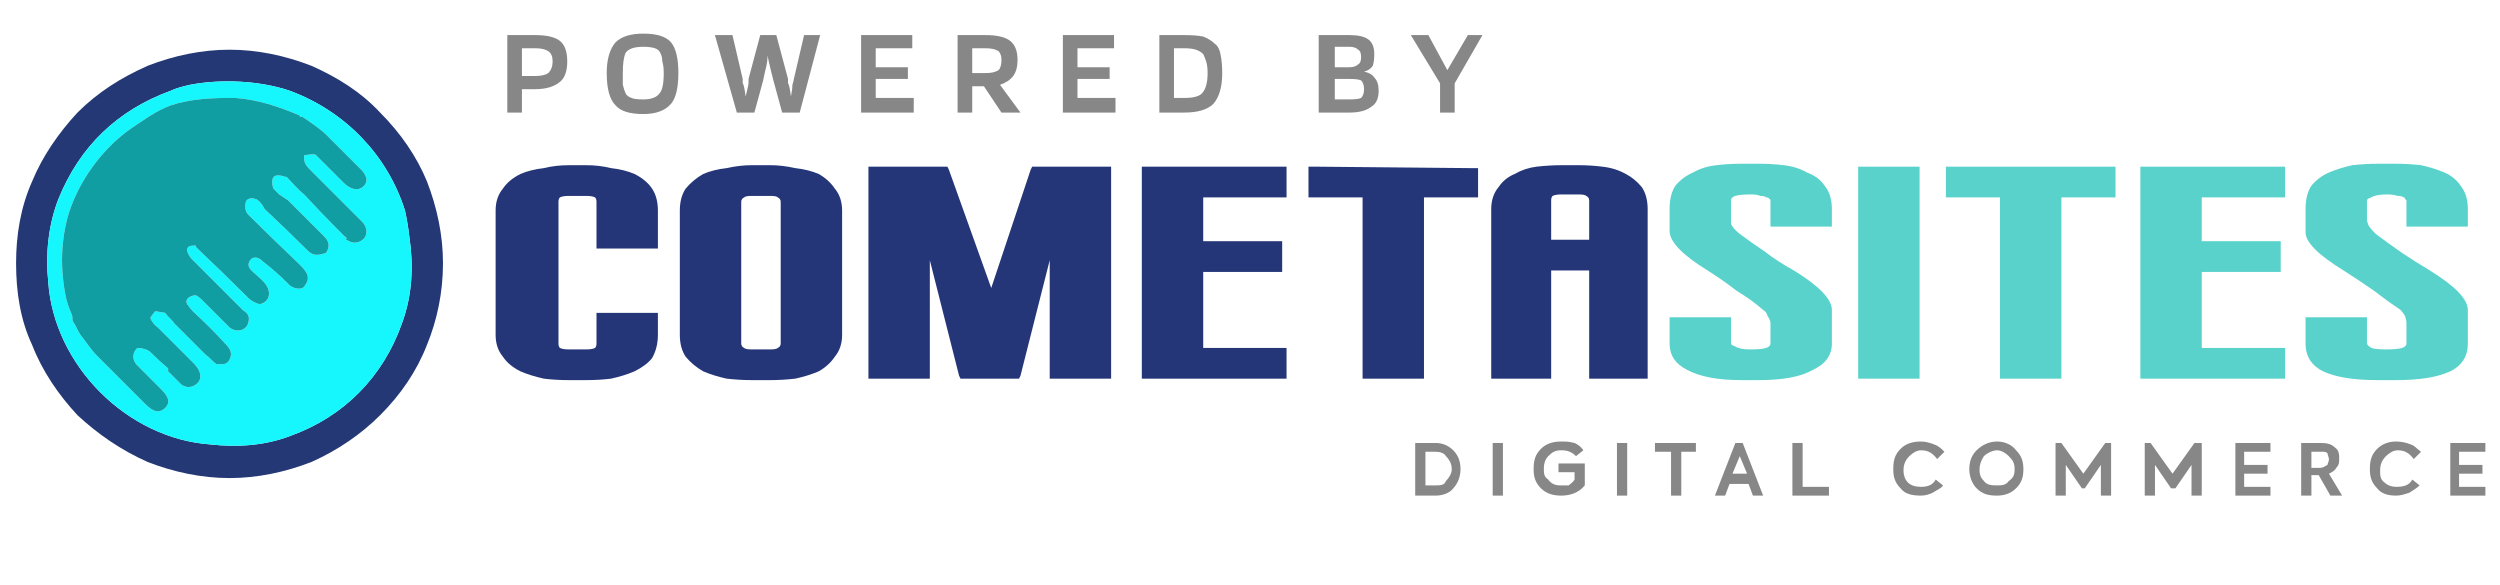
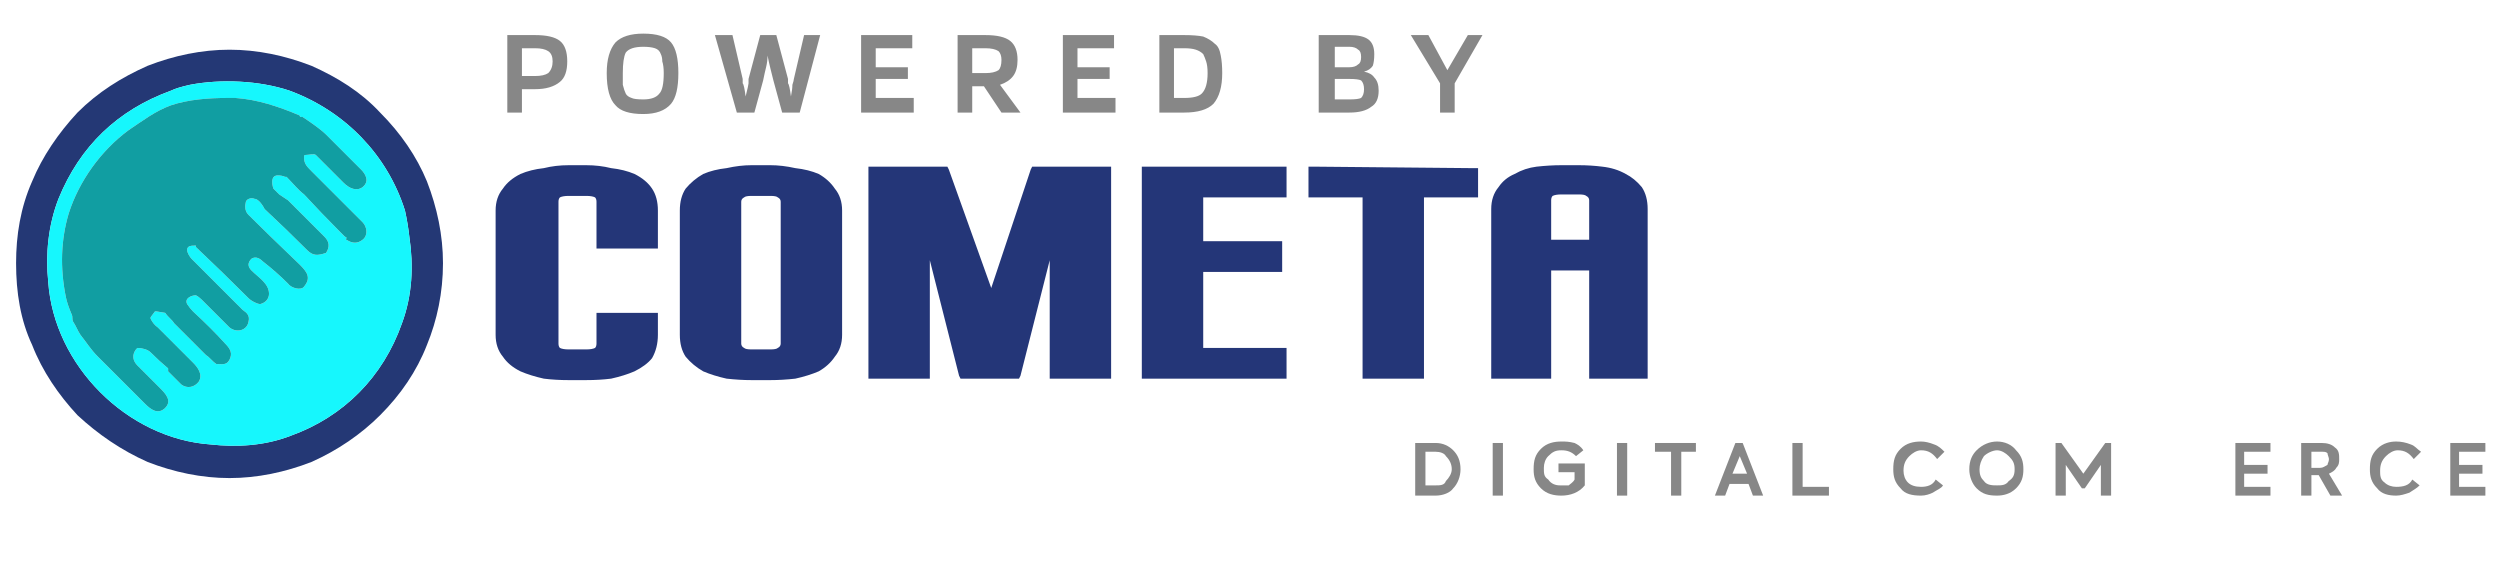
<svg xmlns="http://www.w3.org/2000/svg" viewBox="0 0 171 40" width="171" height="40">
  <style>.a{fill:#243875}.b{fill:#16f7fd}.c{fill:#119ea2}.d{fill:#878787}.e{fill:#243678}.f{fill:#58d2cb}</style>
  <path fill-rule="evenodd" class="a" d="m30.3 18c0 2-0.4 3.9-1.1 5.6-0.7 1.8-1.8 3.4-3.2 4.8-1.3 1.3-2.9 2.4-4.7 3.2-1.8 0.7-3.7 1.1-5.6 1.1-1.9 0-3.8-0.4-5.6-1.1-1.8-0.8-3.4-1.9-4.8-3.2-1.3-1.4-2.4-3-3.1-4.8-0.8-1.7-1.1-3.6-1.1-5.6 0-1.9 0.3-3.8 1.1-5.6 0.7-1.7 1.8-3.3 3.1-4.7 1.4-1.4 3-2.4 4.8-3.2 1.8-0.7 3.7-1.1 5.6-1.1 1.9 0 3.8 0.4 5.6 1.1 1.8 0.8 3.4 1.8 4.7 3.2 1.4 1.4 2.5 3 3.2 4.7 0.7 1.8 1.1 3.7 1.1 5.6zm-27 1.3c0.4 5.7 5.4 10.7 11.1 11.1 1.8 0.2 3.7 0.1 5.5-0.6 3.6-1.3 6.3-4 7.6-7.7 0.7-1.9 0.8-3.9 0.5-5.9q-0.1-0.9-0.3-1.8c-1.2-3.8-4.1-6.8-7.9-8.2-2.1-0.7-4.7-0.8-6.8-0.4q-0.9 0.2-1.3 0.4-5.5 2-7.7 7.4c-0.7 1.8-0.9 3.8-0.7 5.7z" />
  <path fill-rule="evenodd" class="b" d="m14.4 30.4c-5.7-0.4-10.7-5.4-11.1-11.1-0.2-1.9 0-3.9 0.7-5.7q2.2-5.4 7.7-7.4 0.4-0.2 1.3-0.4c2.1-0.4 4.7-0.3 6.8 0.4 3.8 1.4 6.7 4.4 7.9 8.2q0.2 0.9 0.3 1.8c0.3 2 0.2 4-0.5 5.9-1.3 3.7-4 6.4-7.6 7.7-1.8 0.7-3.7 0.8-5.5 0.6zm-1.2-9.1q-0.2-0.2-0.4-0.5c-0.2-0.4 0.3-0.6 0.6-0.6q0.2 0.1 0.4 0.3c0.6 0.6 1.2 1.2 1.9 1.9 0.5 0.4 1.2 0.2 1.3-0.4 0.1-0.4-0.1-0.6-0.4-0.8q-1.7-1.7-3.5-3.5c-0.1-0.1-0.3-0.4-0.3-0.6 0-0.3 0.3-0.3 0.6-0.3q0 0 0 0.1 1.8 1.7 3.6 3.5c0.2 0.2 0.6 0.4 0.8 0.4 0.4-0.1 0.6-0.4 0.6-0.7 0-0.7-0.7-1.1-1.2-1.6q-0.4-0.4 0-0.8c0.3-0.2 0.6 0 0.8 0.2q0.9 0.7 1.7 1.5c0.2 0.3 0.9 0.5 1.1 0.2 0.5-0.6 0.2-1-0.3-1.5q-2.3-2.2-3.5-3.4-0.3-0.3-0.2-0.8c0-0.3 0.4-0.4 0.6-0.3 0.3 0 0.6 0.5 0.7 0.7q1.5 1.4 2.9 2.8c0.4 0.4 0.7 0.4 1.3 0.2q0 0 0 0 0.4-0.6-0.1-1.1-1.1-1.1-2.5-2.5-0.3-0.2-0.6-0.4-0.3-0.3-0.4-0.4c-0.1-0.3-0.2-0.9 0.3-0.9q0.3 0 0.5 0.1 0.1 0 0.1 0c0.4 0.4 0.8 0.9 1.2 1.2q1.2 1.3 2.4 2.5 0.1 0.1 0.4 0.4 0.1 0 0.1 0.1-0.1 0.1 0 0.1 0.6 0.4 1.1 0c0.4-0.3 0.3-0.9 0-1.2q-2.2-2.2-3.5-3.5c-0.3-0.3-0.5-0.5-0.5-0.9q0-0.1 0-0.1 0 0 0 0 0-0.1 0.1-0.1 0 0 0 0c0.2 0 0.6-0.1 0.7 0 0.1 0.1 0.3 0.3 0.3 0.3q0.8 0.8 1.6 1.6c0.4 0.4 0.9 0.6 1.3 0.3 0.5-0.4 0.2-0.9-0.1-1.2q-1.2-1.2-2.4-2.4-0.4-0.4-1.6-1.2-0.1 0-0.1 0-0.1 0-0.1-0.1c-1.4-0.6-2.9-1.1-4.4-1.2-0.2 0-0.4 0-0.6 0-1.2 0-2.6 0.1-3.8 0.5-1.1 0.4-2 1.1-2.9 1.7-1.9 1.4-3.4 3.5-4.1 5.7q-0.8 2.7-0.2 5.7 0.1 0.5 0.4 1.2c0.1 0.2 0 0.3 0.1 0.5 0.2 0.3 0.3 0.6 0.5 0.9 0.4 0.5 0.7 1 1.2 1.5q1.6 1.6 3.2 3.2c0.4 0.4 0.9 0.8 1.4 0.3 0.5-0.5 0-1-0.4-1.4q-0.7-0.7-1.5-1.5c-0.3-0.3-0.4-0.7-0.1-1.1q0.1-0.1 0.1-0.1c0.3 0 0.7 0.1 0.9 0.3q0.6 0.6 1.2 1.1 0 0.1 0 0.1 0 0.1 0 0.1 0.4 0.4 0.9 0.9c0.4 0.3 0.9 0.2 1.2-0.2 0.3-0.5-0.1-1-0.4-1.3q-1.2-1.2-2.4-2.4-0.3-0.2-0.5-0.6 0 0 0 0 0 0 0-0.1 0 0 0 0 0 0 0 0l0.3-0.4q0 0 0.1 0l0.6 0.1q0 0 0 0 0 0 0 0 0 0 0 0 0 0 0 0c0.2 0.3 0.5 0.5 0.6 0.7q1.1 1.1 2.2 2.2c0.2 0.1 0.4 0.4 0.7 0.6q0 0 0 0 0 0 0 0 0 0 0 0 0 0 0 0c0.4 0 0.7 0.1 0.9-0.3 0.2-0.4 0.1-0.7-0.3-1.1q-0.9-1-2.2-2.2z" />
  <path class="c" d="m13.2 21.3q1.3 1.2 2.2 2.2c0.4 0.4 0.5 0.7 0.3 1.1-0.2 0.4-0.5 0.3-0.9 0.3q0 0 0 0 0 0 0 0 0 0 0 0 0 0 0 0c-0.3-0.2-0.5-0.5-0.7-0.6q-1.1-1.1-2.2-2.2c-0.1-0.2-0.4-0.4-0.6-0.7q0 0 0 0 0 0 0 0 0 0 0 0 0 0 0 0l-0.6-0.1q-0.1 0-0.1 0l-0.3 0.4q0 0 0 0 0 0 0 0 0 0.1 0 0.1 0 0 0 0 0.2 0.4 0.5 0.6 1.2 1.2 2.4 2.4c0.3 0.3 0.7 0.8 0.4 1.3-0.3 0.4-0.8 0.5-1.2 0.2q-0.5-0.5-0.9-0.9 0 0 0-0.1 0 0 0-0.1-0.6-0.5-1.2-1.1c-0.2-0.2-0.6-0.3-0.9-0.3q0 0-0.1 0.1c-0.3 0.4-0.2 0.8 0.1 1.1q0.8 0.8 1.5 1.5c0.4 0.4 0.9 0.9 0.4 1.4-0.5 0.5-1 0.1-1.4-0.3q-1.6-1.6-3.2-3.2c-0.5-0.5-0.8-1-1.2-1.5-0.2-0.3-0.3-0.6-0.5-0.9-0.1-0.2 0-0.3-0.1-0.5q-0.3-0.7-0.4-1.2-0.6-3 0.2-5.7c0.7-2.2 2.2-4.3 4.1-5.7 0.9-0.6 1.8-1.3 2.9-1.7 1.2-0.4 2.6-0.5 3.8-0.5 0.2 0 0.4 0 0.6 0 1.5 0.1 3 0.6 4.4 1.2q0 0.1 0.1 0.1 0 0 0.1 0 1.2 0.8 1.6 1.2 1.2 1.2 2.4 2.4c0.3 0.3 0.6 0.8 0.1 1.2-0.4 0.3-0.9 0.1-1.3-0.3q-0.8-0.8-1.6-1.6c0 0-0.2-0.2-0.3-0.3-0.1-0.1-0.5 0-0.7 0q0 0 0 0-0.1 0-0.1 0.1 0 0 0 0 0 0 0 0.1c0 0.4 0.2 0.6 0.5 0.9q1.3 1.3 3.5 3.5c0.3 0.3 0.4 0.9 0 1.2q-0.5 0.4-1.1 0-0.1 0 0-0.1 0-0.1-0.1-0.1-0.3-0.3-0.4-0.4-1.2-1.2-2.4-2.5c-0.4-0.3-0.8-0.8-1.2-1.2q0 0-0.1 0-0.2-0.1-0.5-0.1c-0.5 0-0.4 0.6-0.3 0.9q0.1 0.1 0.4 0.4 0.3 0.2 0.6 0.4 1.4 1.4 2.5 2.5 0.5 0.5 0.1 1.1 0 0 0 0c-0.6 0.2-0.9 0.2-1.3-0.2q-1.4-1.4-2.9-2.8c-0.1-0.2-0.4-0.7-0.7-0.7-0.2-0.1-0.6 0-0.6 0.3q-0.1 0.5 0.2 0.8 1.2 1.2 3.5 3.4c0.5 0.5 0.8 0.9 0.3 1.5-0.2 0.3-0.9 0.1-1.1-0.2q-0.8-0.8-1.7-1.5c-0.2-0.2-0.5-0.4-0.8-0.2q-0.4 0.4 0 0.8c0.5 0.5 1.2 0.9 1.2 1.6 0 0.3-0.2 0.6-0.6 0.7-0.2 0-0.6-0.2-0.8-0.4q-1.8-1.8-3.6-3.5 0-0.1 0-0.1c-0.3 0-0.6 0-0.6 0.3 0 0.2 0.2 0.5 0.3 0.6q1.8 1.8 3.5 3.5c0.3 0.2 0.5 0.4 0.4 0.8-0.1 0.6-0.8 0.8-1.3 0.4-0.7-0.7-1.3-1.3-1.9-1.9q-0.2-0.2-0.4-0.3c-0.3 0-0.8 0.2-0.6 0.6q0.2 0.3 0.4 0.5z" />
  <path fill-rule="evenodd" class="d" d="m98.2 33.9h-1.4v-3.6h1.4c0.5 0 0.9 0.2 1.2 0.5 0.3 0.3 0.5 0.7 0.5 1.3 0 0.5-0.2 1-0.5 1.3-0.2 0.3-0.7 0.5-1.2 0.5zm-0.7-3v2.3h0.7c0.3 0 0.6 0 0.7-0.3 0.2-0.2 0.4-0.5 0.4-0.8 0-0.3-0.1-0.6-0.4-0.9-0.1-0.2-0.4-0.3-0.7-0.3z" />
  <path class="d" d="m102.1 33.9v-3.6h0.7v3.6z" />
  <path class="d" d="m106.8 33.9c-0.5 0-1-0.1-1.4-0.5-0.4-0.4-0.5-0.8-0.5-1.3 0-0.6 0.1-1 0.5-1.4 0.4-0.4 0.9-0.5 1.4-0.5 0.3 0 0.5 0 0.9 0.1 0.2 0.1 0.4 0.2 0.6 0.5l-0.5 0.4c-0.3-0.3-0.6-0.4-1-0.4-0.4 0-0.6 0.1-0.9 0.4-0.2 0.2-0.3 0.5-0.3 0.8 0 0.4 0 0.6 0.3 0.8 0.2 0.3 0.5 0.4 0.8 0.4 0.3 0 0.4 0 0.6 0 0.1-0.1 0.3-0.2 0.4-0.4v-0.5h-1.1v-0.6h1.8v1.5c-0.4 0.5-1 0.7-1.6 0.7z" />
  <path class="d" d="m110.6 33.9v-3.6h0.7v3.6z" />
  <path class="d" d="m114.3 33.9v-3h-1.1v-0.6h2.8v0.6h-1v3z" />
  <path fill-rule="evenodd" class="d" d="m120.6 33.9h-0.7l-0.3-0.8h-1.3l-0.3 0.8h-0.7l1.4-3.6h0.5zm-1.1-1.5l-0.5-1.2-0.5 1.2z" />
  <path class="d" d="m125.1 33.9h-2.5v-3.6h0.7v3h1.8z" />
  <path class="d" d="m131.4 33.9c-0.6 0-1.1-0.1-1.4-0.5-0.4-0.4-0.5-0.8-0.5-1.3 0-0.6 0.1-1 0.5-1.4 0.4-0.4 0.9-0.5 1.4-0.5q0.4 0 0.9 0.2c0.3 0.1 0.5 0.3 0.7 0.5l-0.5 0.5c-0.3-0.4-0.6-0.6-1.1-0.6-0.3 0-0.6 0.2-0.8 0.4-0.3 0.3-0.4 0.6-0.4 1 0 0.3 0.1 0.6 0.3 0.8 0.2 0.2 0.5 0.3 0.9 0.3 0.4 0 0.8-0.1 1-0.5l0.5 0.4c-0.1 0.2-0.4 0.3-0.7 0.5-0.2 0.1-0.5 0.2-0.8 0.2z" />
  <path fill-rule="evenodd" class="d" d="m134.7 32.1c0-0.6 0.2-1 0.5-1.3 0.4-0.4 0.9-0.6 1.4-0.6 0.5 0 1 0.2 1.3 0.6 0.4 0.4 0.5 0.8 0.5 1.3 0 0.5-0.1 0.9-0.5 1.3-0.4 0.4-0.9 0.5-1.3 0.5-0.6 0-1-0.1-1.4-0.5-0.3-0.3-0.5-0.8-0.5-1.3zm3.1 0c0-0.4-0.1-0.6-0.4-0.9-0.2-0.2-0.5-0.4-0.8-0.4-0.3 0-0.7 0.2-0.9 0.4-0.2 0.3-0.3 0.6-0.3 0.9 0 0.4 0.1 0.6 0.3 0.8 0.2 0.3 0.6 0.3 0.9 0.3 0.3 0 0.6 0 0.8-0.3 0.3-0.2 0.4-0.4 0.4-0.8z" />
  <path class="d" d="m141.3 33.9h-0.7v-3.6h0.4l1.5 2.1 1.5-2.1h0.4v3.6h-0.7v-2.1l-1.1 1.6h-0.2l-1.1-1.6z" />
-   <path class="d" d="m147.4 33.9h-0.7v-3.6h0.4l1.5 2.1 1.5-2.1h0.5v3.6h-0.7v-2.1l-1.1 1.6h-0.3l-1.1-1.6z" />
  <path class="d" d="m155.3 33.9h-2.4v-3.6h2.4v0.6h-1.8v0.9h1.6v0.6h-1.6v0.9h1.8z" />
  <path fill-rule="evenodd" class="d" d="m160.2 33.9h-0.8l-0.8-1.4h-0.5v1.4h-0.7v-3.6h1.4c0.4 0 0.7 0.1 0.9 0.3 0.3 0.2 0.3 0.5 0.3 0.8 0 0.2 0 0.4-0.2 0.6-0.1 0.2-0.3 0.3-0.5 0.4zm-1.4-3h-0.7v1.1h0.6c0.2 0 0.3-0.1 0.5-0.2 0-0.1 0.1-0.2 0.1-0.4 0-0.1-0.1-0.3-0.1-0.4-0.1-0.1-0.2-0.1-0.4-0.1z" />
  <path class="d" d="m163.9 33.9c-0.5 0-1-0.1-1.3-0.5-0.4-0.4-0.5-0.8-0.5-1.3 0-0.6 0.1-1 0.5-1.4 0.4-0.4 0.9-0.5 1.3-0.5q0.5 0 1 0.2c0.3 0.1 0.4 0.3 0.7 0.5l-0.5 0.5c-0.3-0.4-0.6-0.6-1.1-0.6-0.3 0-0.6 0.2-0.8 0.4-0.3 0.3-0.4 0.6-0.4 1 0 0.3 0 0.6 0.3 0.8 0.2 0.2 0.5 0.3 0.8 0.3 0.5 0 0.9-0.1 1.1-0.5l0.5 0.4c-0.2 0.2-0.4 0.3-0.7 0.5-0.3 0.1-0.6 0.2-0.9 0.2z" />
  <path class="d" d="m170 33.9h-2.4v-3.6h2.4v0.6h-1.8v0.9h1.6v0.6h-1.6v0.9h1.8z" />
  <path fill-rule="evenodd" class="d" d="m35.7 6.1v1.6h-1v-5.3h1.9q1.2 0 1.7 0.4 0.5 0.4 0.5 1.4 0 1-0.5 1.4-0.6 0.5-1.7 0.5zm2.1-1.9q0-0.5-0.3-0.7-0.3-0.2-0.9-0.2h-0.9v1.9h0.9q0.6 0 0.9-0.2 0.3-0.3 0.3-0.8zm8.6 0.8q0 1.5-0.5 2.1-0.6 0.7-1.9 0.7-1.4 0-1.9-0.6-0.6-0.6-0.6-2.2 0-1.4 0.6-2.1 0.6-0.6 1.9-0.6 1.4 0 1.9 0.6 0.5 0.6 0.5 2.1zm-3.6 1.4q0.1 0.2 0.4 0.3 0.2 0.1 0.8 0.1 0.8 0 1.1-0.4 0.3-0.3 0.3-1.4 0-0.5-0.1-0.8 0-0.3-0.1-0.5-0.1-0.3-0.4-0.4-0.3-0.1-0.8-0.1-0.9 0-1.2 0.4-0.2 0.4-0.2 1.4 0 0.5 0 0.8 0.1 0.4 0.2 0.6zm7.6 1.3l-1.5-5.3h1.2l0.7 3q0 0.1 0 0.3 0.1 0.1 0.2 0.9 0.2-0.8 0.2-0.9 0-0.2 0-0.3l0.8-3h1.1l0.8 3q0 0.1 0 0.3 0.1 0.1 0.2 0.9 0.1-0.5 0.1-0.8 0.1-0.3 0.1-0.4l0.7-3h1.1l-1.4 5.3h-1.2l-0.6-2.2q-0.1-0.4-0.2-0.8-0.1-0.4-0.2-0.9 0 0.4-0.1 0.8-0.1 0.4-0.2 0.9l-0.6 2.2zm12.1-1v1h-3.6v-5.3h3.5v0.9h-2.5v1.3h2.2v0.8h-2.2v1.3zm4-0.8v1.8h-1v-5.3h1.9q1.2 0 1.7 0.4 0.5 0.4 0.5 1.3 0 0.7-0.3 1.1-0.3 0.4-0.9 0.6l1.4 1.9h-1.3l-1.2-1.8zm2-1.8q0-0.4-0.2-0.6-0.3-0.2-0.9-0.2h-0.9v1.7h0.9q0.6 0 0.9-0.2 0.2-0.2 0.2-0.7zm7.8 2.6v1h-3.6v-5.3h3.5v0.9h-2.5v1.3h2.2v0.8h-2.2v1.3zm4.7 1h-1.7v-5.3h1.7q0.8 0 1.3 0.1 0.5 0.2 0.8 0.5 0.3 0.2 0.4 0.8 0.1 0.5 0.1 1.2 0 1.4-0.6 2.1-0.6 0.6-2 0.6zm1.3-4q-0.2-0.2-0.5-0.3-0.3-0.1-0.8-0.1h-0.7v3.4h0.7q0.9 0 1.2-0.3 0.4-0.4 0.4-1.4 0-0.5-0.1-0.8-0.1-0.3-0.2-0.5zm12 2.5q0 0.8-0.5 1.1-0.5 0.4-1.5 0.4h-2.1v-5.3h2.1q0.9 0 1.3 0.3 0.4 0.3 0.4 1 0 0.5-0.1 0.8-0.2 0.3-0.6 0.4 0.5 0.1 0.7 0.4 0.3 0.3 0.3 0.9zm-1.2-2.3q0-0.4-0.2-0.5-0.2-0.2-0.6-0.2h-1v1.4h1q0.4 0 0.6-0.2 0.2-0.1 0.2-0.5zm0.2 2.2q0-0.4-0.2-0.6-0.2-0.1-0.8-0.1h-1v1.4h1q0.6 0 0.8-0.1 0.2-0.2 0.2-0.6zm7.1-3.7h1l-1.9 3.3v2h-1v-2l-2-3.3h1.2l1.3 2.4z" />
  <path class="e" d="m38.9 26q-0.9 0-1.7-0.1-0.9-0.2-1.6-0.5-0.8-0.4-1.2-1-0.5-0.6-0.5-1.5v-8.5q0-0.9 0.5-1.5 0.4-0.6 1.2-1 0.7-0.3 1.6-0.4 0.8-0.2 1.7-0.2h1.2q0.9 0 1.7 0.2 0.9 0.1 1.6 0.4 0.8 0.4 1.2 1 0.4 0.6 0.4 1.5v2.4 0.2h-0.5-3.1-0.6v-0.2-3q0-0.2-0.1-0.3-0.2-0.1-0.6-0.1h-1.2q-0.4 0-0.6 0.1-0.1 0.1-0.1 0.3v9.7q0 0.2 0.1 0.3 0.2 0.1 0.6 0.1h1.2q0.4 0 0.6-0.1 0.1-0.1 0.1-0.3v-1.9-0.2h0.6 3.1 0.5v0.2 1.3q0 0.9-0.4 1.6-0.4 0.5-1.2 0.9-0.7 0.3-1.6 0.5-0.8 0.1-1.7 0.1zm14.5-2.5v-9.7q0-0.2-0.2-0.3-0.1-0.1-0.5-0.1h-1.3q-0.4 0-0.5 0.1-0.2 0.1-0.2 0.3v9.7q0 0.2 0.2 0.3 0.1 0.1 0.5 0.1h1.3q0.4 0 0.5-0.1 0.2-0.1 0.2-0.3zm4.2-0.6q0 0.9-0.5 1.5-0.4 0.6-1.1 1-0.7 0.3-1.6 0.5-0.9 0.1-1.7 0.1h-1.3q-0.8 0-1.7-0.1-0.9-0.2-1.6-0.5-0.7-0.4-1.2-1-0.4-0.6-0.4-1.5v-8.5q0-0.9 0.4-1.5 0.5-0.6 1.2-1 0.7-0.3 1.6-0.4 0.9-0.2 1.7-0.2h1.3q0.8 0 1.7 0.2 0.9 0.1 1.6 0.4 0.7 0.4 1.1 1 0.5 0.6 0.5 1.5zm12.1 3h-0.4-3.1-0.5l-0.1-0.2-2-7.9v7.9 0.2h-0.5-3.1-0.6v-0.2-14-0.3h0.6 4 0.8l0.1 0.2 2.9 8.1 2.7-8.1 0.1-0.2h1.1 3.8 0.5v0.3 14 0.2h-0.5-3.1-0.6v-0.2-7.9l-2 7.9zm18.3 0h-0.1-9.2-0.6v-0.3-13.9-0.3h0.6 9.2 0.1v0.3 1.5 0.3h-0.1-5.6v3h4.8 0.6v0.3 1.5 0.3h-0.6-4.8v5.2h5.6 0.1v0.3 1.5zm2-14.5l10.6 0.1h0.5v0.2 1.6 0.2h-0.5-3.2v12.2 0.2h-0.6-3.1-0.5v-0.2-12.2h-3.2-0.5v-0.2-1.6-0.3zm16.1 2.3v2.7h1.2 0.2 1.2v-2.7q0-0.2-0.2-0.3-0.1-0.1-0.5-0.1h-1.2q-0.4 0-0.6 0.1-0.1 0.1-0.1 0.3zm-0.5 12.2h-3-0.6v-0.2-11.4q0-0.9 0.5-1.5 0.4-0.6 1.1-0.9 0.7-0.4 1.5-0.5 0.9-0.1 1.7-0.1h1.2q0.8 0 1.6 0.1 0.9 0.1 1.6 0.5 0.6 0.3 1.1 0.9 0.4 0.6 0.4 1.5v11.4 0.2h-0.5-3-0.5v-0.2-7.2h-0.5-1.6-0.5v7.2 0.2z" />
-   <path class="f" d="m120.3 11.2q0.9 0 1.7 0.1 0.9 0.1 1.6 0.5 0.8 0.3 1.2 0.9 0.5 0.6 0.5 1.6v0.9 0.3h-0.6-3.1-0.5v-0.3-1.5q0-0.1-0.1-0.1 0-0.1-0.2-0.1-0.1-0.1-0.4-0.1-0.2-0.1-0.6-0.1-0.8 0-1.1 0.1-0.3 0.1-0.3 0.3v1.4q0 0 0 0.2 0.1 0.3 0.6 0.7 0.8 0.6 1.7 1.2 0.9 0.7 2 1.3 2.6 1.6 2.6 2.7v2.3q0 1.2-1.3 1.8-1.2 0.7-3.7 0.7h-1.2q-2.4 0-3.7-0.7-1.2-0.6-1.2-1.8v-1.6-0.2h0.5 3.1 0.6v0.2 1.6q0 0.1 0.3 0.2 0.3 0.2 1 0.2 0.8 0 1.1-0.1 0.3-0.1 0.3-0.3v-1.2-0.2q0-0.2-0.2-0.5-0.1-0.3-0.3-0.4-0.8-0.7-1.8-1.3-0.9-0.7-2-1.4-2.6-1.6-2.6-2.7v-1.5q0-1 0.4-1.6 0.5-0.6 1.2-0.9 0.7-0.4 1.6-0.5 0.8-0.1 1.7-0.1zm10.5 14.7h-3.1-0.6v-0.3-13.9-0.3h0.6 3.1 0.5v0.3 13.9 0.3zm2.8-14.5h10.6 0.5v0.3 1.5 0.3h-0.5-3.2v12.1 0.3h-0.5-3.1-0.6v-0.3-12.1h-3.2-0.5v-0.3-1.5-0.3zm22.7 14.5h-0.2-9.2-0.5v-0.3-13.9-0.3h0.5 9.2 0.2v0.3 1.5 0.3h-0.2-5.5v3h4.8 0.6v0.2 1.6 0.3h-0.6-4.8v5.2h5.5 0.2v0.3 1.5zm7.6-14.7q0.8 0 1.7 0.1 0.9 0.2 1.6 0.5 0.7 0.3 1.1 0.9 0.5 0.6 0.5 1.6v0.9 0.3h-0.5-3.2-0.5v-0.2-1.6q0 0-0.1-0.1 0-0.1-0.1-0.1-0.1-0.1-0.4-0.1-0.3-0.1-0.7-0.1-0.8 0-1.1 0.2-0.3 0.1-0.3 0.2v1.4q0 0 0.1 0.3 0.1 0.2 0.5 0.6 0.8 0.6 1.8 1.3 0.9 0.6 1.9 1.2 2.6 1.6 2.6 2.7v2.3q0 1.3-1.2 1.9-1.3 0.6-3.7 0.6h-1.3q-2.4 0-3.7-0.6-1.2-0.6-1.2-1.9v-1.5-0.3h0.5 3.2 0.5v0.3 1.5q0 0.1 0.3 0.3 0.3 0.1 1 0.1 0.8 0 1.1-0.1 0.3-0.1 0.3-0.3v-1.2-0.2q0-0.2-0.1-0.5-0.2-0.3-0.3-0.4-0.9-0.6-1.8-1.3-1-0.7-2.1-1.4-2.6-1.6-2.6-2.6v-1.6q0-1 0.4-1.6 0.5-0.6 1.2-0.9 0.7-0.3 1.6-0.5 0.9-0.1 1.7-0.1z" />
</svg>